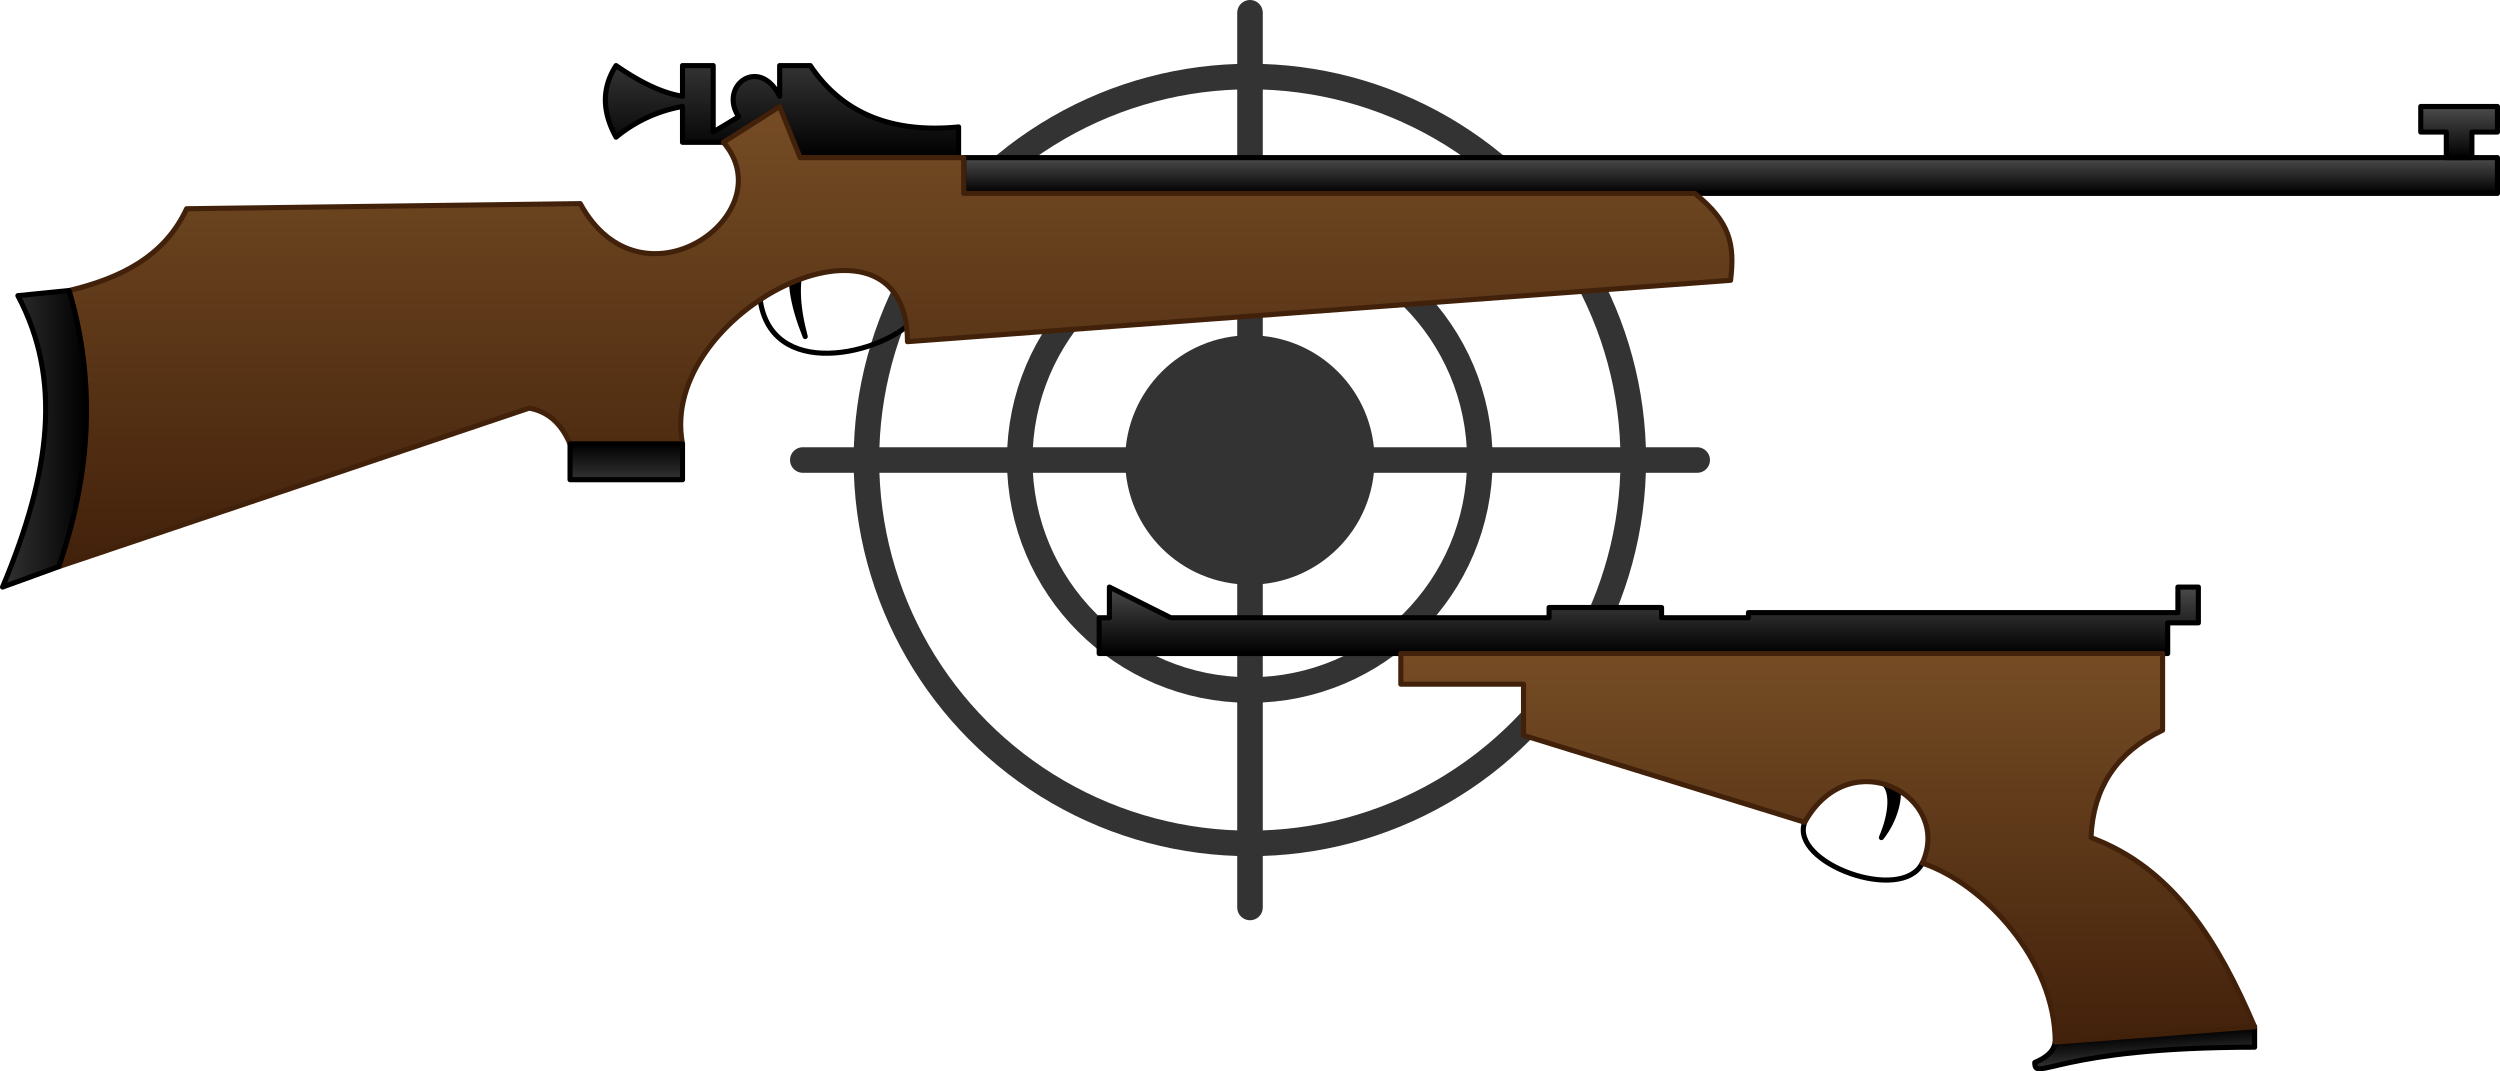
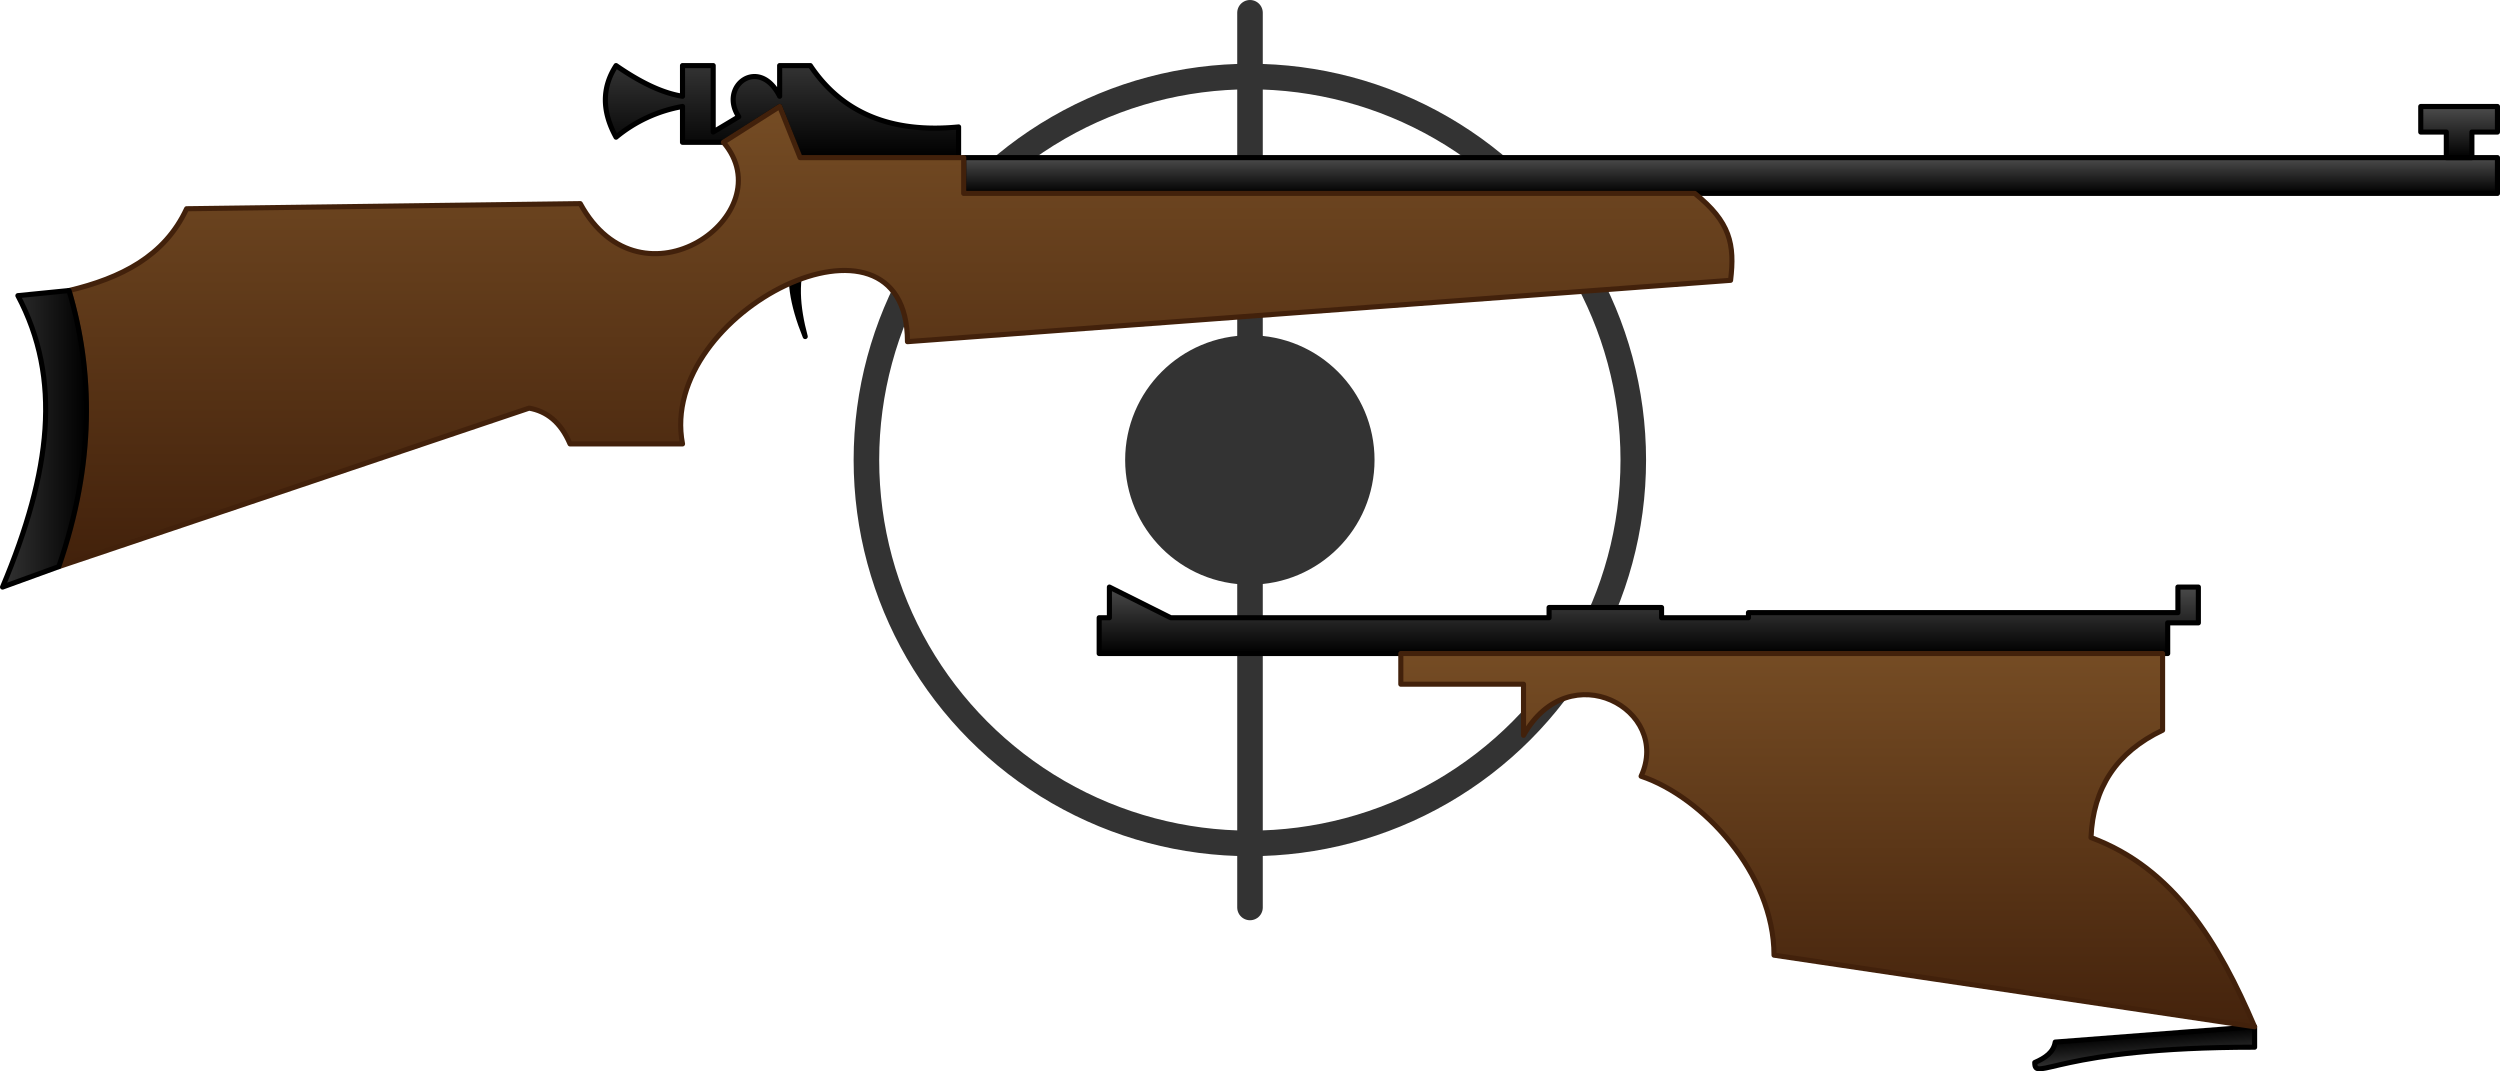
<svg xmlns="http://www.w3.org/2000/svg" xmlns:xlink="http://www.w3.org/1999/xlink" id="Calque_1" data-name="Calque 1" width="489" height="209.57" viewBox="0 0 489 209.57">
  <defs>
    <style>.cls-1,.cls-2,.cls-4,.cls-8{fill:none;}.cls-1,.cls-2,.cls-3,.cls-4{stroke:#333;stroke-width:5px;}.cls-1{stroke-miterlimit:1.66;}.cls-2,.cls-3{stroke-miterlimit:10;}.cls-3{fill:#333;}.cls-10,.cls-11,.cls-12,.cls-14,.cls-15,.cls-4,.cls-5,.cls-6,.cls-7,.cls-8,.cls-9{stroke-linecap:round;}.cls-11,.cls-12,.cls-14,.cls-5,.cls-6,.cls-7,.cls-8,.cls-9{stroke:#000;}.cls-10,.cls-11,.cls-12,.cls-14,.cls-15,.cls-5,.cls-6,.cls-7,.cls-8,.cls-9{stroke-linejoin:round;}.cls-5{fill:url(#Dégradé_sans_nom_148);}.cls-6{fill:url(#Dégradé_sans_nom_152);}.cls-7{fill:url(#Dégradé_sans_nom_121);}.cls-10,.cls-15{stroke:#42210b;}.cls-10{fill:url(#Dégradé_sans_nom_111);}.cls-11{fill:url(#Dégradé_sans_nom_124);}.cls-12{fill:url(#Dégradé_sans_nom_144);}.cls-13{fill:url(#Dégradé_sans_nom_181);}.cls-14{fill:url(#Dégradé_sans_nom_171);}.cls-15{fill:url(#Dégradé_sans_nom_163);}</style>
    <linearGradient id="Dégradé_sans_nom_148" x1="338.5" y1="37.83" x2="338.5" y2="30.83" gradientUnits="userSpaceOnUse">
      <stop offset="0" />
      <stop offset="1" stop-color="#4d4d4d" />
    </linearGradient>
    <linearGradient id="Dégradé_sans_nom_152" x1="481" y1="30.83" x2="481" y2="20.83" xlink:href="#Dégradé_sans_nom_148" />
    <linearGradient id="Dégradé_sans_nom_121" x1="228.46" y1="184.5" x2="228.46" y2="166.5" gradientUnits="userSpaceOnUse">
      <stop offset="0" />
      <stop offset="1" stop-color="#333" />
    </linearGradient>
    <linearGradient id="Dégradé_sans_nom_111" x1="250.63" y1="264.5" x2="250.63" y2="174.5" gradientUnits="userSpaceOnUse">
      <stop offset="0" stop-color="#42210b" />
      <stop offset="1" stop-color="#754c24" />
    </linearGradient>
    <linearGradient id="Dégradé_sans_nom_124" x1="122.5" y1="86.83" x2="122.5" y2="93.83" xlink:href="#Dégradé_sans_nom_121" />
    <linearGradient id="Dégradé_sans_nom_144" x1="92.4" y1="239.5" x2="76" y2="239.5" xlink:href="#Dégradé_sans_nom_121" />
    <linearGradient id="Dégradé_sans_nom_181" x1="2412" y1="442.5" x2="2412" y2="429.5" gradientTransform="translate(-2014 -161)" gradientUnits="userSpaceOnUse">
      <stop offset="0" />
      <stop offset="1" stop-color="#4a4a4a" />
    </linearGradient>
    <linearGradient id="Dégradé_sans_nom_171" x1="494.86" y1="356.01" x2="495.22" y2="361.29" xlink:href="#Dégradé_sans_nom_121" />
    <linearGradient id="Dégradé_sans_nom_163" x1="433" y1="357.5" x2="433" y2="281.5" xlink:href="#Dégradé_sans_nom_111" />
  </defs>
  <title>guns</title>
  <g id="layer1">
    <g id="g818">
      <circle id="path12427-9-3-9" class="cls-1" cx="244.47" cy="89.97" r="75" />
-       <circle id="path12427-9-3-9-8-5" class="cls-2" cx="244.46" cy="89.97" r="45" />
      <circle id="path12427-9-3-9-8-2-3" class="cls-3" cx="244.47" cy="89.97" r="21.89" />
      <path id="path13189-0" class="cls-4" d="M320,156.17v175" transform="translate(-75.5 -153.67)" />
-       <path id="path45" class="cls-4" d="M407.47,243.65H232.53" transform="translate(-75.5 -153.67)" />
    </g>
  </g>
  <rect class="cls-5" x="188.5" y="30.83" width="300" height="7" />
  <polygon class="cls-6" points="478.5 25.83 473.5 25.83 473.5 20.83 488.5 20.83 488.5 25.83 483.5 25.83 483.5 30.83 478.5 30.83 478.5 25.83" />
  <path class="cls-7" d="M228,174.5l-11,7h-8v-7a27.94,27.94,0,0,0-13,6c-2.7-4.9-2.87-9.58,0-14,4.42,3.05,8.78,5.33,13,6v-6h6v13l5-3c-4-6,4-12,8-4v-6h6c6.16,9.22,15.78,13.29,29,12v6H232Z" transform="translate(-75.5 -153.67)" />
-   <path class="cls-8" d="M224,209.5c0,19,23,14,30,7" transform="translate(-75.5 -153.67)" />
  <path class="cls-9" d="M231,203.5c-1.49,4.21-.54,9.69,2,16-1.57-5.85-2-11.34,0-16Z" transform="translate(-75.5 -153.67)" />
  <path class="cls-10" d="M89,210.5c10.11-2.42,18.69-6.67,23-16l77-1c12,22,40,2,28-12l11-7,4,10h32v7H407c6.94,5.58,7.85,9.93,7,17l-161,12c0-30-49-6-44,20H187c-1.85-4.35-4.63-6.4-8-7l-92,31C93.41,246.11,94.17,228.1,89,210.5Z" transform="translate(-75.5 -153.67)" />
-   <rect class="cls-11" x="111.5" y="86.83" width="22" height="7" />
  <path class="cls-12" d="M79,211.5l10-1c4.69,15.76,5,33.78-2,54l-11,4C85.52,245.81,87.62,227.76,79,211.5Z" transform="translate(-75.5 -153.67)" />
  <path class="cls-9" d="M443.5,306.5c2.45,1.48,2,6.38,0,11,2.59-3.28,4-7.86,3-11Z" transform="translate(-75.5 -153.67)" />
  <path class="cls-13" d="M501.5,268.5v5h-84v1h-17v-2h-22v2h-74l-12-6v6h-2v7h209v-6h6v-7Z" transform="translate(-75.5 -153.67)" />
  <path class="cls-8" d="M501.5,268.5v5h-84v1h-17v-2h-22v2h-74l-12-6v6h-2v7h209v-6h6v-7Z" transform="translate(-75.5 -153.67)" />
  <path class="cls-14" d="M473.5,361.5c2.05-.89,3.68-2,4-4l39-3v4C477.5,358.5,473.5,365.5,473.5,361.5Z" transform="translate(-75.5 -153.67)" />
-   <path class="cls-8" d="M428.5,314.5c-3,8,19,16,23,8" transform="translate(-75.5 -153.67)" />
-   <path class="cls-15" d="M516.5,354.5c-7-16.43-15.77-31-32-37,.39-9.7,5-16.72,14-21v-15h-149v6h24v10l55,17c9-16,29-5,23,8,12,4,26,19,26,35Z" transform="translate(-75.5 -153.67)" />
+   <path class="cls-15" d="M516.5,354.5c-7-16.43-15.77-31-32-37,.39-9.7,5-16.72,14-21v-15h-149v6h24v10c9-16,29-5,23,8,12,4,26,19,26,35Z" transform="translate(-75.5 -153.67)" />
</svg>